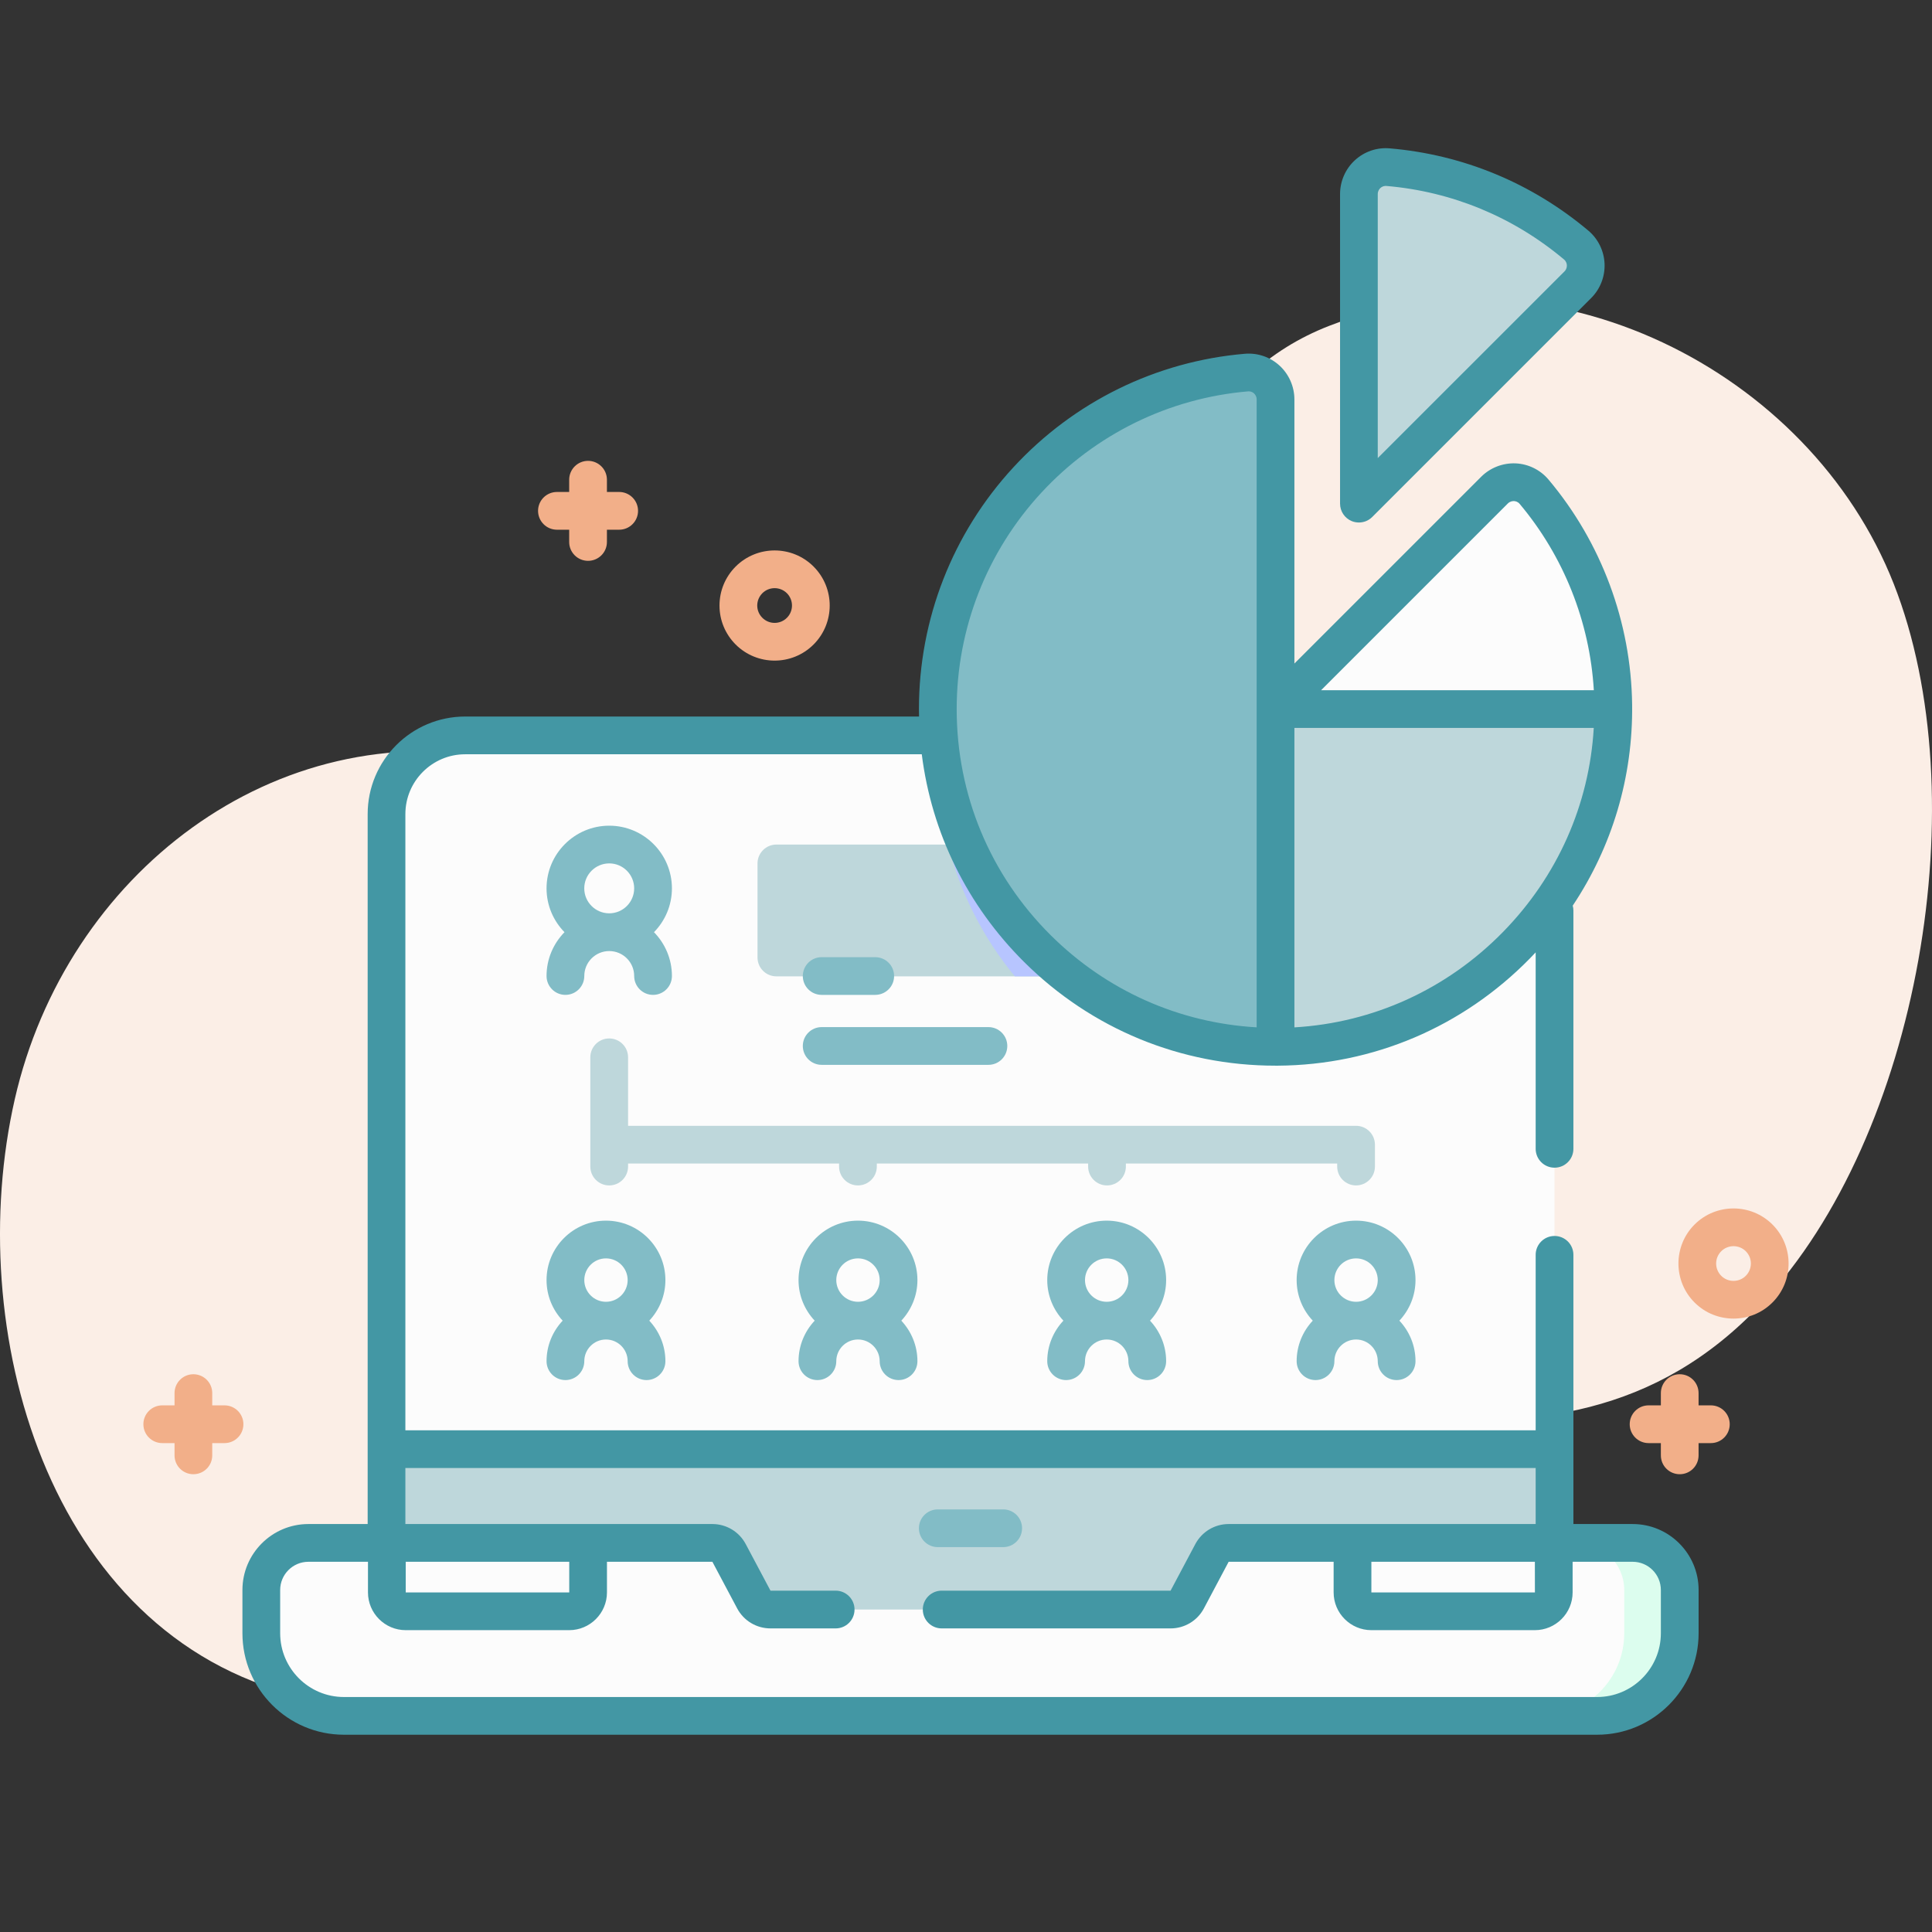
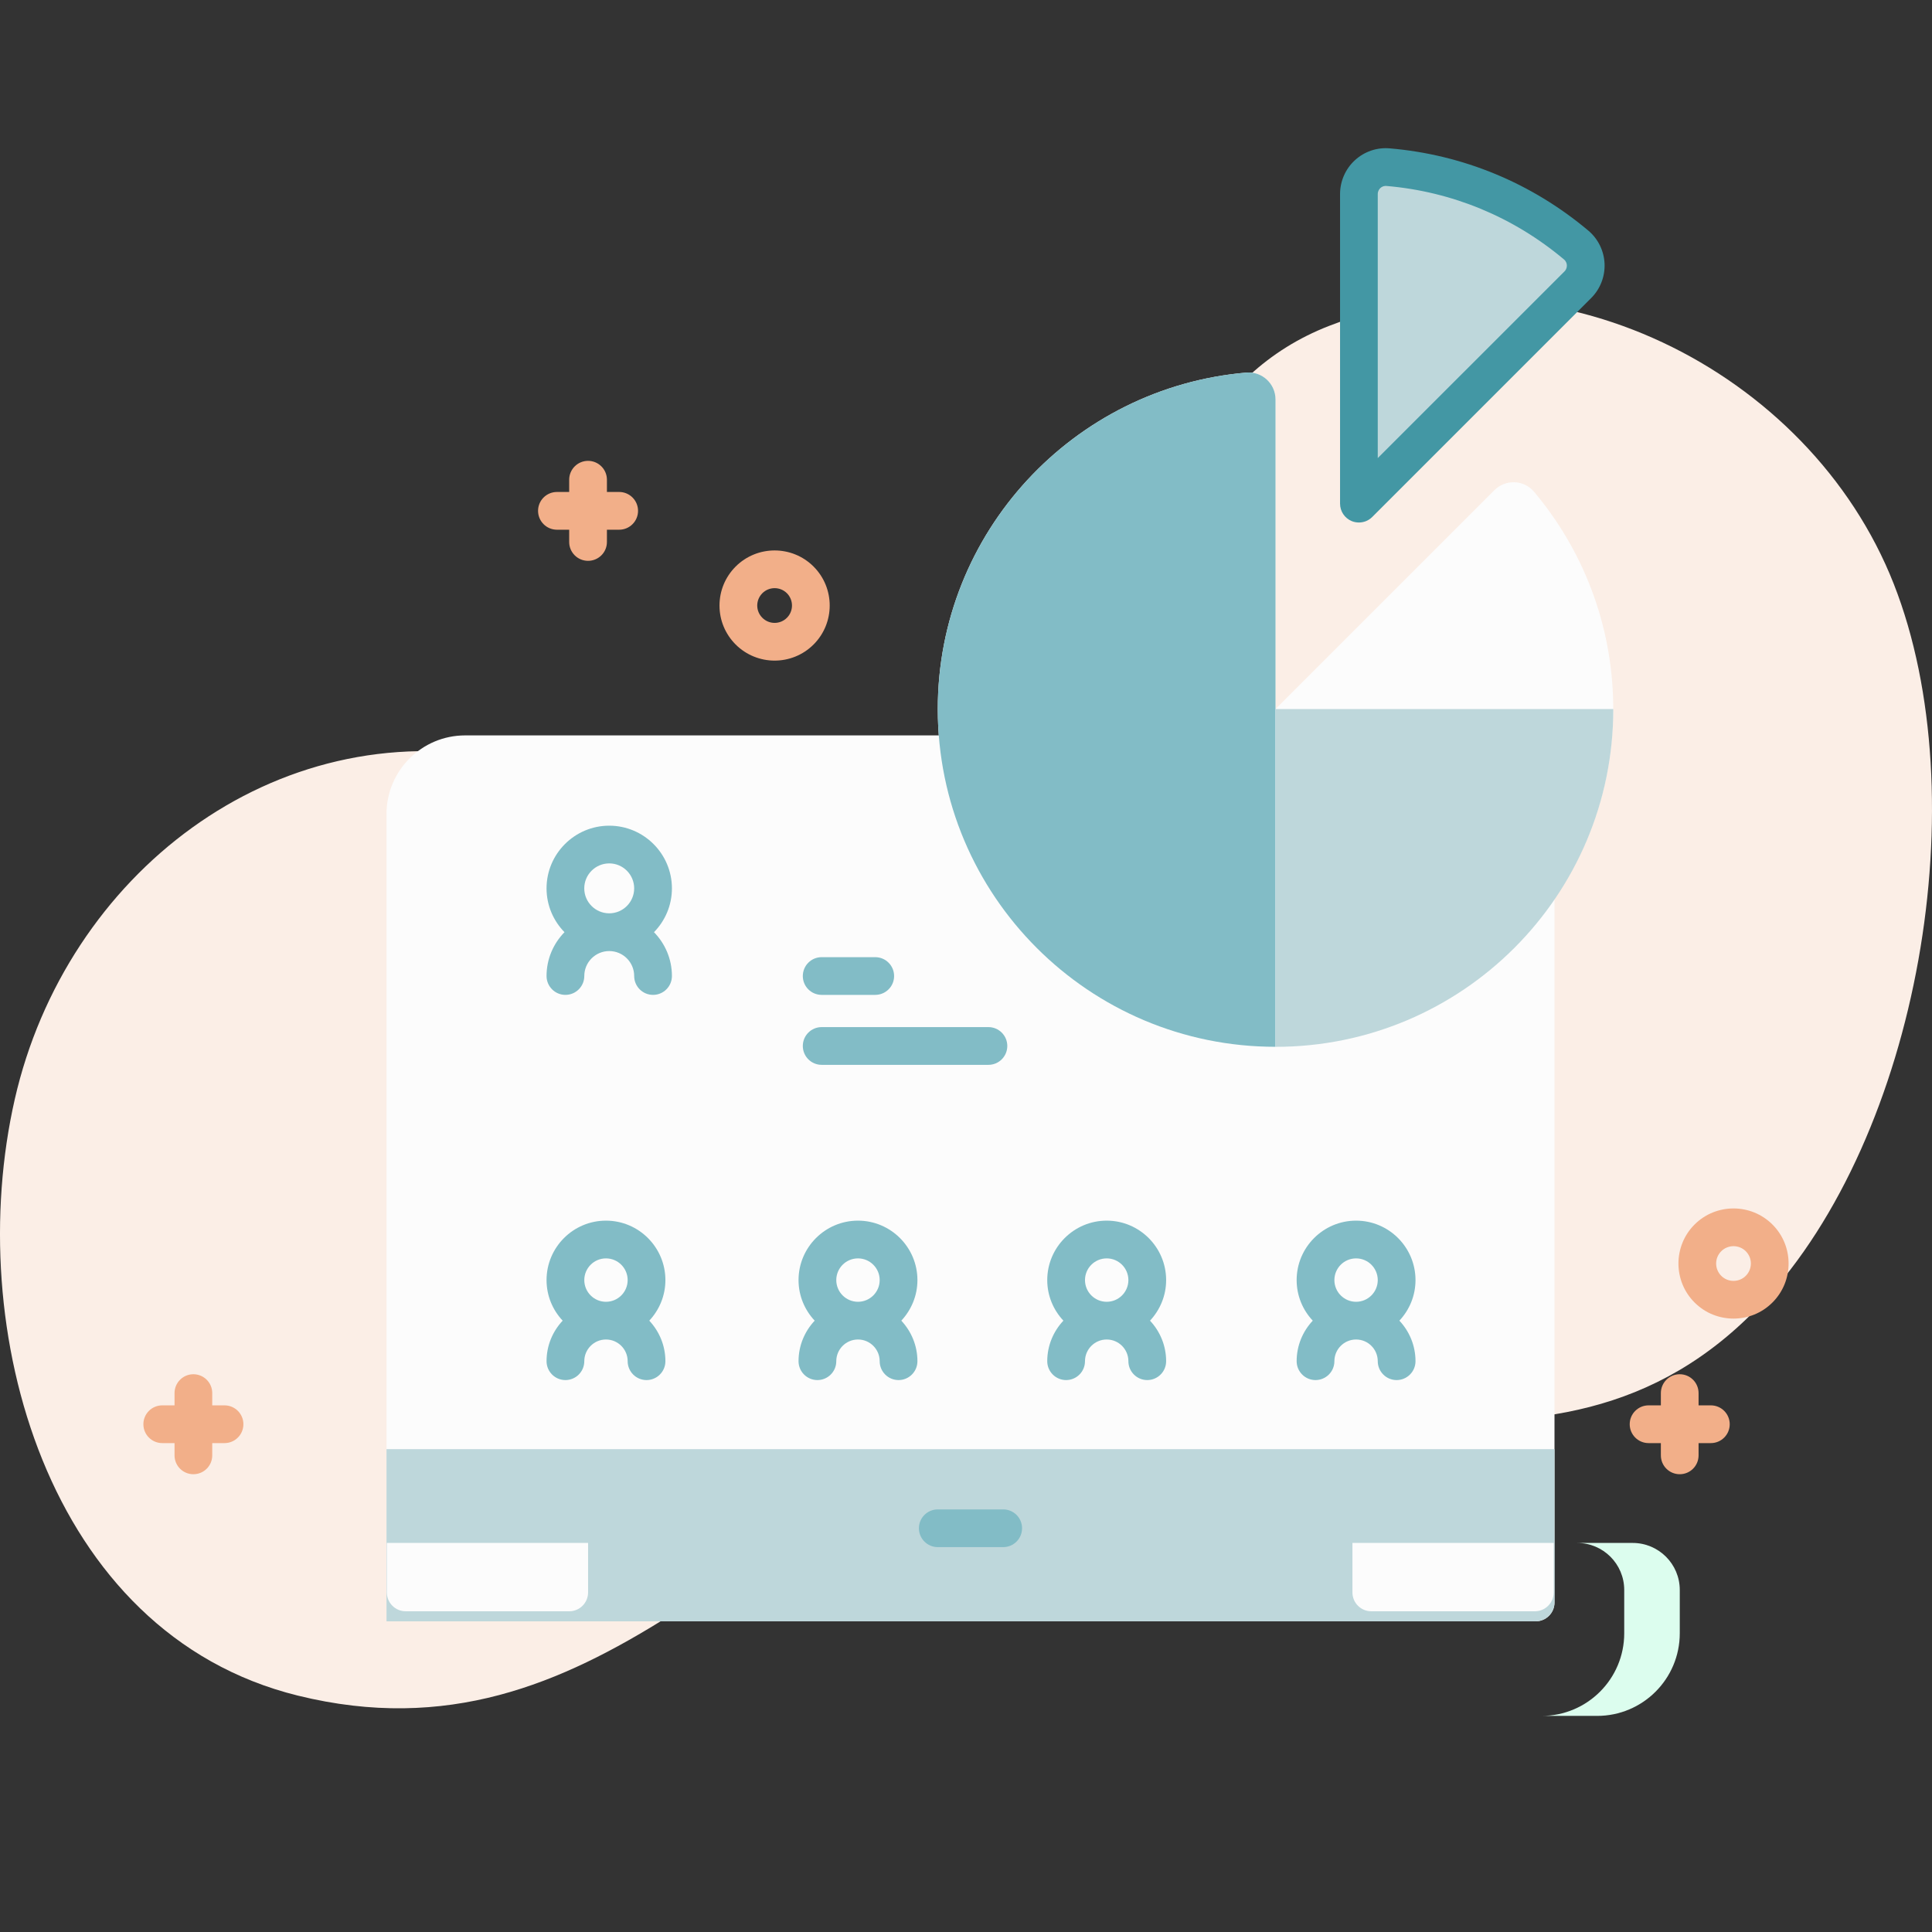
<svg xmlns="http://www.w3.org/2000/svg" width="56" height="56" viewBox="0 0 56 56" fill="none">
  <rect x="0" y="0" width="56" height="56" fill="#333333" stroke="none" />
  <g clip-path="url(#clip0)">
    <path d="M54.892 16.926C52.447 10.704 44.915 6.972 38.535 9.442C31.252 12.26 33.667 23.843 27.052 26.186C23.479 27.451 18.197 22.725 14.587 22C7.935 20.664 1.912 25.358 0.429 31.858C-1.083 38.49 1.343 47.347 8.629 49.147C17.308 51.291 21.829 43.489 29.109 41.248C36.581 38.95 44.888 44.379 51.073 37.773C55.643 32.893 57.314 23.087 54.892 16.926Z" fill="#FBEEE6" />
    <path d="M45.058 23.597V46.449C45.058 46.751 44.813 46.995 44.511 46.995H11.203V23.597C11.203 22.337 12.224 21.316 13.482 21.316H42.779C44.038 21.316 45.058 22.337 45.058 23.597Z" fill="#FCFCFC" />
-     <path d="M33.927 25.027V27.754C33.927 28.056 33.682 28.3 33.38 28.3H22.504C22.202 28.3 21.957 28.056 21.957 27.754V25.027C21.957 24.725 22.202 24.48 22.504 24.48H33.38C33.682 24.48 33.927 24.725 33.927 25.027Z" fill="#BED7DB" />
-     <path d="M33.928 25.027V27.754C33.928 28.056 33.683 28.3 33.381 28.3H29.416C28.511 27.202 27.839 25.904 27.48 24.48H33.381C33.683 24.48 33.928 24.725 33.928 25.027Z" fill="#B7C5FF" />
    <path d="M45.058 42.004V46.448C45.058 46.75 44.813 46.995 44.511 46.995H11.203V42.004H45.058Z" fill="#BED7DB" />
-     <path d="M48.688 46.087V47.341C48.688 48.663 47.617 49.736 46.293 49.736H9.969C8.646 49.736 7.574 48.663 7.574 47.341V46.087C7.574 45.333 8.185 44.722 8.939 44.722H20.649C20.852 44.722 21.037 44.834 21.132 45.013L21.85 46.363C21.945 46.542 22.13 46.653 22.333 46.653H33.93C34.132 46.653 34.318 46.542 34.413 46.363L35.13 45.013C35.225 44.834 35.411 44.722 35.613 44.722H47.324C48.077 44.722 48.688 45.333 48.688 46.087Z" fill="#FCFCFC" />
    <path d="M48.689 46.087V47.341C48.689 48.663 47.617 49.736 46.294 49.736H44.684C46.007 49.736 47.079 48.663 47.079 47.341V46.087C47.079 45.333 46.468 44.723 45.714 44.723H47.324C48.078 44.723 48.689 45.333 48.689 46.087Z" fill="#DCFDEE" />
    <path d="M16.499 46.704H11.76C11.458 46.704 11.213 46.459 11.213 46.157V44.722H17.046V46.157C17.046 46.459 16.801 46.704 16.499 46.704Z" fill="#FCFCFC" />
    <path d="M44.488 46.704H39.748C39.446 46.704 39.201 46.459 39.201 46.157V44.722H45.035V46.157C45.035 46.459 44.79 46.704 44.488 46.704Z" fill="#FCFCFC" />
    <path d="M46.76 20.426C46.829 25.832 42.446 30.306 37.039 30.343C31.602 30.38 27.182 25.983 27.182 20.553C27.182 15.431 31.117 11.227 36.129 10.8C36.582 10.761 36.971 11.123 36.971 11.579V20.553L43.317 14.207C43.639 13.886 44.17 13.903 44.463 14.252C45.871 15.924 46.73 18.075 46.76 20.426Z" fill="#FCFCFC" />
    <path d="M36.971 11.578V30.342C31.565 30.342 27.182 25.96 27.182 20.553C27.182 15.431 31.117 11.226 36.129 10.799C36.582 10.761 36.971 11.123 36.971 11.578Z" fill="#82BCC6" />
    <path d="M46.762 20.553C46.762 25.96 42.379 30.343 36.973 30.343V20.553H46.762Z" fill="#BED7DB" />
    <path d="M45.732 8.253L39.387 14.599V5.624C39.387 5.169 39.775 4.806 40.229 4.845C42.298 5.022 44.184 5.842 45.685 7.104C46.035 7.398 46.056 7.93 45.732 8.253Z" fill="#BED7DB" />
    <path d="M25.369 28.837H23.816C23.514 28.837 23.27 28.593 23.27 28.291C23.27 27.988 23.514 27.744 23.816 27.744H25.369C25.671 27.744 25.916 27.988 25.916 28.291C25.916 28.593 25.671 28.837 25.369 28.837Z" fill="#82BCC6" />
    <path d="M28.65 30.865H23.816C23.514 30.865 23.27 30.62 23.27 30.318C23.27 30.016 23.514 29.771 23.816 29.771H28.65C28.952 29.771 29.197 30.016 29.197 30.318C29.197 30.62 28.952 30.865 28.65 30.865Z" fill="#82BCC6" />
-     <path d="M47.324 44.175H45.606V36.372C45.606 36.07 45.361 35.825 45.059 35.825C44.757 35.825 44.512 36.07 44.512 36.372V41.458H11.75V23.596C11.75 22.641 12.528 21.863 13.483 21.863H26.718C27.004 24.14 28.034 26.243 29.688 27.887C31.64 29.825 34.224 30.889 36.972 30.889C36.996 30.889 37.02 30.889 37.044 30.889C39.805 30.87 42.397 29.767 44.343 27.782C44.4 27.724 44.456 27.665 44.512 27.605V33.299C44.512 33.601 44.757 33.846 45.059 33.846C45.361 33.846 45.606 33.601 45.606 33.299V26.39C45.606 26.342 45.598 26.296 45.586 26.251C46.732 24.533 47.335 22.518 47.308 20.418C47.278 18.035 46.416 15.72 44.883 13.899C44.646 13.618 44.299 13.447 43.93 13.431C43.56 13.416 43.195 13.557 42.932 13.82L37.519 19.233V11.578C37.519 11.207 37.362 10.849 37.089 10.598C36.817 10.348 36.451 10.223 36.083 10.254C33.513 10.473 31.131 11.642 29.375 13.544C27.609 15.458 26.636 17.947 26.636 20.553C26.636 20.625 26.637 20.697 26.639 20.769H13.483C11.925 20.769 10.657 22.037 10.657 23.596V44.175H8.939C7.885 44.175 7.027 45.033 7.027 46.087V47.34C7.027 48.963 8.347 50.282 9.969 50.282H46.293C47.915 50.282 49.235 48.963 49.235 47.34V46.086C49.235 45.033 48.378 44.175 47.324 44.175ZM43.562 27.017C41.935 28.676 39.805 29.645 37.519 29.779V21.1H46.196C46.066 23.321 45.146 25.401 43.562 27.017ZM43.705 14.594C43.769 14.53 43.843 14.523 43.883 14.524C43.92 14.526 43.991 14.538 44.046 14.603C45.325 16.123 46.081 18.027 46.198 20.006H38.293L43.705 14.594ZM30.179 14.286C31.749 12.585 33.879 11.54 36.176 11.344C36.183 11.344 36.19 11.343 36.196 11.343C36.271 11.343 36.323 11.38 36.349 11.404C36.377 11.43 36.425 11.488 36.425 11.578V29.778C34.174 29.648 32.074 28.714 30.459 27.111C28.699 25.363 27.73 23.034 27.73 20.553C27.73 18.223 28.6 15.998 30.179 14.286ZM44.49 46.157H39.75V45.269H44.489L44.49 46.157ZM16.5 46.157H11.76V45.269H16.5L16.5 46.157ZM48.141 47.341C48.141 48.36 47.312 49.189 46.293 49.189H9.969C8.95 49.189 8.121 48.36 8.121 47.341V46.087C8.121 45.636 8.488 45.269 8.939 45.269H10.666V46.157C10.666 46.76 11.157 47.251 11.76 47.251H16.499C17.102 47.251 17.593 46.76 17.593 46.157V45.269H20.649L21.367 46.62C21.557 46.978 21.927 47.2 22.333 47.2H24.222C24.524 47.2 24.769 46.955 24.769 46.653C24.769 46.351 24.524 46.106 24.222 46.106H22.333L21.615 44.756C21.425 44.398 21.055 44.175 20.649 44.175H11.75V42.551H44.512V44.175H35.613C35.208 44.175 34.838 44.398 34.647 44.756L33.93 46.106H27.295C26.993 46.106 26.748 46.351 26.748 46.653C26.748 46.955 26.993 47.2 27.295 47.2H33.93C34.335 47.2 34.706 46.978 34.896 46.62L35.613 45.269H38.656V46.157C38.656 46.76 39.147 47.251 39.75 47.251H44.489C45.092 47.251 45.583 46.76 45.583 46.157V45.269H47.324C47.775 45.269 48.141 45.636 48.141 46.087V47.341Z" fill="#4397A4" />
    <path d="M27.182 44.844H29.078C29.381 44.844 29.625 44.599 29.625 44.297C29.625 43.995 29.381 43.751 29.078 43.751H27.182C26.88 43.751 26.635 43.995 26.635 44.297C26.635 44.599 26.88 44.844 27.182 44.844Z" fill="#82BCC6" />
    <path d="M39.179 15.104C39.247 15.132 39.318 15.145 39.389 15.145C39.531 15.145 39.671 15.09 39.775 14.985L46.121 8.639C46.384 8.377 46.525 8.013 46.509 7.642C46.493 7.272 46.322 6.923 46.039 6.685C44.399 5.306 42.407 4.481 40.278 4.3C39.91 4.268 39.544 4.394 39.273 4.644C38.999 4.895 38.842 5.252 38.842 5.624V14.598C38.842 14.819 38.975 15.019 39.179 15.104ZM39.935 5.624C39.935 5.533 39.984 5.476 40.012 5.449C40.038 5.426 40.09 5.389 40.165 5.389C40.172 5.389 40.178 5.389 40.185 5.39C42.088 5.552 43.869 6.289 45.335 7.522C45.402 7.579 45.415 7.651 45.416 7.689C45.418 7.728 45.411 7.802 45.348 7.866L39.935 13.278V5.624Z" fill="#4397A4" />
    <path d="M19.287 37.104C19.287 36.154 18.514 35.381 17.564 35.381C16.614 35.381 15.842 36.154 15.842 37.104C15.842 37.559 16.02 37.972 16.309 38.28C16.02 38.588 15.842 39.001 15.842 39.455C15.842 39.757 16.087 40.002 16.389 40.002C16.691 40.002 16.936 39.757 16.936 39.455C16.936 39.109 17.218 38.826 17.564 38.826C17.911 38.826 18.193 39.108 18.193 39.455C18.193 39.757 18.438 40.002 18.74 40.002C19.042 40.002 19.287 39.757 19.287 39.455C19.287 39.001 19.108 38.588 18.82 38.28C19.108 37.971 19.287 37.559 19.287 37.104ZM17.564 36.475C17.911 36.475 18.193 36.757 18.193 37.104C18.193 37.451 17.911 37.733 17.564 37.733C17.218 37.733 16.936 37.451 16.936 37.104C16.936 36.757 17.218 36.475 17.564 36.475Z" fill="#82BCC6" />
    <path d="M26.592 37.104C26.592 36.154 25.819 35.381 24.869 35.381C23.919 35.381 23.146 36.154 23.146 37.104C23.146 37.559 23.325 37.972 23.614 38.28C23.325 38.588 23.146 39.001 23.146 39.455C23.146 39.757 23.391 40.002 23.693 40.002C23.995 40.002 24.24 39.757 24.24 39.455C24.24 39.109 24.522 38.826 24.869 38.826C25.216 38.826 25.498 39.108 25.498 39.455C25.498 39.757 25.743 40.002 26.045 40.002C26.347 40.002 26.592 39.757 26.592 39.455C26.592 39.001 26.413 38.588 26.125 38.28C26.413 37.971 26.592 37.559 26.592 37.104ZM24.869 36.475C25.216 36.475 25.498 36.757 25.498 37.104C25.498 37.451 25.216 37.733 24.869 37.733C24.522 37.733 24.24 37.451 24.24 37.104C24.24 36.757 24.522 36.475 24.869 36.475Z" fill="#82BCC6" />
    <path d="M33.801 37.104C33.801 36.154 33.028 35.381 32.078 35.381C31.128 35.381 30.355 36.154 30.355 37.104C30.355 37.559 30.534 37.972 30.823 38.28C30.534 38.588 30.355 39.001 30.355 39.455C30.355 39.757 30.6 40.002 30.902 40.002C31.204 40.002 31.449 39.757 31.449 39.455C31.449 39.109 31.731 38.826 32.078 38.826C32.425 38.826 32.707 39.108 32.707 39.455C32.707 39.757 32.952 40.002 33.254 40.002C33.556 40.002 33.801 39.757 33.801 39.455C33.801 39.001 33.622 38.588 33.334 38.28C33.622 37.971 33.801 37.559 33.801 37.104ZM32.078 36.475C32.425 36.475 32.707 36.757 32.707 37.104C32.707 37.451 32.425 37.733 32.078 37.733C31.731 37.733 31.449 37.451 31.449 37.104C31.449 36.757 31.731 36.475 32.078 36.475Z" fill="#82BCC6" />
    <path d="M41.029 37.104C41.029 36.154 40.257 35.381 39.307 35.381C38.357 35.381 37.584 36.154 37.584 37.104C37.584 37.559 37.762 37.972 38.051 38.28C37.762 38.588 37.584 39.001 37.584 39.455C37.584 39.757 37.829 40.002 38.131 40.002C38.433 40.002 38.678 39.757 38.678 39.455C38.678 39.109 38.96 38.826 39.307 38.826C39.653 38.826 39.935 39.108 39.935 39.455C39.935 39.757 40.18 40.002 40.482 40.002C40.784 40.002 41.029 39.757 41.029 39.455C41.029 39.001 40.851 38.588 40.562 38.28C40.851 37.971 41.029 37.559 41.029 37.104ZM39.307 36.475C39.653 36.475 39.935 36.757 39.935 37.104C39.935 37.451 39.653 37.733 39.307 37.733C38.96 37.733 38.678 37.451 38.678 37.104C38.678 36.757 38.96 36.475 39.307 36.475Z" fill="#82BCC6" />
    <path d="M19.476 25.75C19.476 24.748 18.661 23.933 17.659 23.933C16.657 23.933 15.842 24.748 15.842 25.75C15.842 26.244 16.041 26.692 16.362 27.02C16.041 27.348 15.842 27.796 15.842 28.29C15.842 28.592 16.087 28.837 16.389 28.837C16.691 28.837 16.936 28.592 16.936 28.29C16.936 27.891 17.26 27.567 17.659 27.567C18.058 27.567 18.382 27.891 18.382 28.29C18.382 28.592 18.627 28.837 18.929 28.837C19.231 28.837 19.476 28.592 19.476 28.29C19.476 27.796 19.277 27.348 18.956 27.02C19.277 26.692 19.476 26.244 19.476 25.75ZM17.659 25.026C18.058 25.026 18.382 25.351 18.382 25.75C18.382 26.148 18.058 26.473 17.659 26.473C17.26 26.473 16.935 26.148 16.935 25.75C16.935 25.351 17.26 25.026 17.659 25.026Z" fill="#82BCC6" />
-     <path d="M39.306 32.632H18.205V30.646C18.205 30.345 17.96 30.1 17.658 30.1C17.356 30.1 17.111 30.345 17.111 30.646V33.813C17.111 34.115 17.356 34.36 17.658 34.36C17.96 34.36 18.205 34.115 18.205 33.813V33.725H24.321V33.813C24.321 34.115 24.566 34.36 24.868 34.36C25.17 34.36 25.415 34.115 25.415 33.813V33.725H31.54V33.813C31.54 34.115 31.785 34.36 32.087 34.36C32.389 34.36 32.634 34.115 32.634 33.813V33.725H38.759V33.813C38.759 34.115 39.004 34.36 39.306 34.36C39.608 34.36 39.853 34.115 39.853 33.813V33.179C39.853 32.877 39.608 32.632 39.306 32.632Z" fill="#BED7DB" />
    <path d="M49.59 40.735H49.234V40.38C49.234 40.078 48.99 39.833 48.688 39.833C48.385 39.833 48.141 40.078 48.141 40.38V40.735H47.785C47.483 40.735 47.238 40.98 47.238 41.282C47.238 41.584 47.483 41.829 47.785 41.829H48.141V42.185C48.141 42.487 48.385 42.731 48.688 42.731C48.99 42.731 49.234 42.487 49.234 42.185V41.829H49.59C49.892 41.829 50.137 41.584 50.137 41.282C50.137 40.98 49.892 40.735 49.59 40.735Z" fill="#F2AF89" />
    <path d="M6.508 40.735H6.152V40.38C6.152 40.078 5.908 39.833 5.605 39.833C5.303 39.833 5.059 40.078 5.059 40.38V40.735H4.703C4.401 40.735 4.156 40.98 4.156 41.282C4.156 41.584 4.401 41.829 4.703 41.829H5.059V42.185C5.059 42.487 5.303 42.731 5.605 42.731C5.908 42.731 6.152 42.487 6.152 42.185V41.829H6.508C6.81 41.829 7.055 41.584 7.055 41.282C7.055 40.98 6.81 40.735 6.508 40.735Z" fill="#F2AF89" />
    <path d="M17.947 14.26H17.592V13.905C17.592 13.603 17.347 13.358 17.045 13.358C16.743 13.358 16.498 13.603 16.498 13.905V14.26H16.143C15.841 14.26 15.596 14.505 15.596 14.807C15.596 15.109 15.841 15.354 16.143 15.354H16.498V15.71C16.498 16.012 16.743 16.256 17.045 16.256C17.347 16.256 17.592 16.012 17.592 15.71V15.354H17.947C18.249 15.354 18.494 15.109 18.494 14.807C18.494 14.505 18.249 14.26 17.947 14.26Z" fill="#F2AF89" />
    <path d="M22.453 19.148C22.044 19.148 21.635 18.992 21.323 18.681C21.022 18.379 20.855 17.978 20.855 17.552C20.855 17.125 21.022 16.724 21.323 16.422C21.946 15.8 22.959 15.799 23.582 16.422C24.205 17.045 24.205 18.058 23.582 18.681C23.271 18.992 22.862 19.148 22.453 19.148ZM22.453 17.048C22.324 17.048 22.195 17.097 22.097 17.195C22.002 17.291 21.949 17.417 21.949 17.552C21.949 17.686 22.002 17.812 22.097 17.907C22.293 18.104 22.613 18.104 22.809 17.907C23.005 17.711 23.005 17.392 22.809 17.195C22.711 17.097 22.582 17.048 22.453 17.048Z" fill="#F2AF89" />
    <path d="M50.247 38.22C49.838 38.22 49.429 38.065 49.117 37.753C48.495 37.13 48.495 36.117 49.117 35.494C49.74 34.872 50.753 34.872 51.376 35.494C51.999 36.117 51.999 37.13 51.376 37.753C51.376 37.753 51.376 37.753 51.376 37.753C51.065 38.065 50.656 38.22 50.247 38.22ZM50.989 37.367H50.99H50.989ZM50.247 36.121C50.118 36.121 49.989 36.17 49.891 36.268C49.694 36.464 49.694 36.783 49.891 36.98C50.087 37.176 50.406 37.176 50.603 36.98C50.799 36.783 50.799 36.464 50.603 36.268C50.505 36.17 50.376 36.121 50.247 36.121Z" fill="#F2AF89" />
  </g>
  <defs>
    <clipPath id="clip0">
      <rect width="56" height="56" fill="white" />
    </clipPath>
  </defs>
</svg>